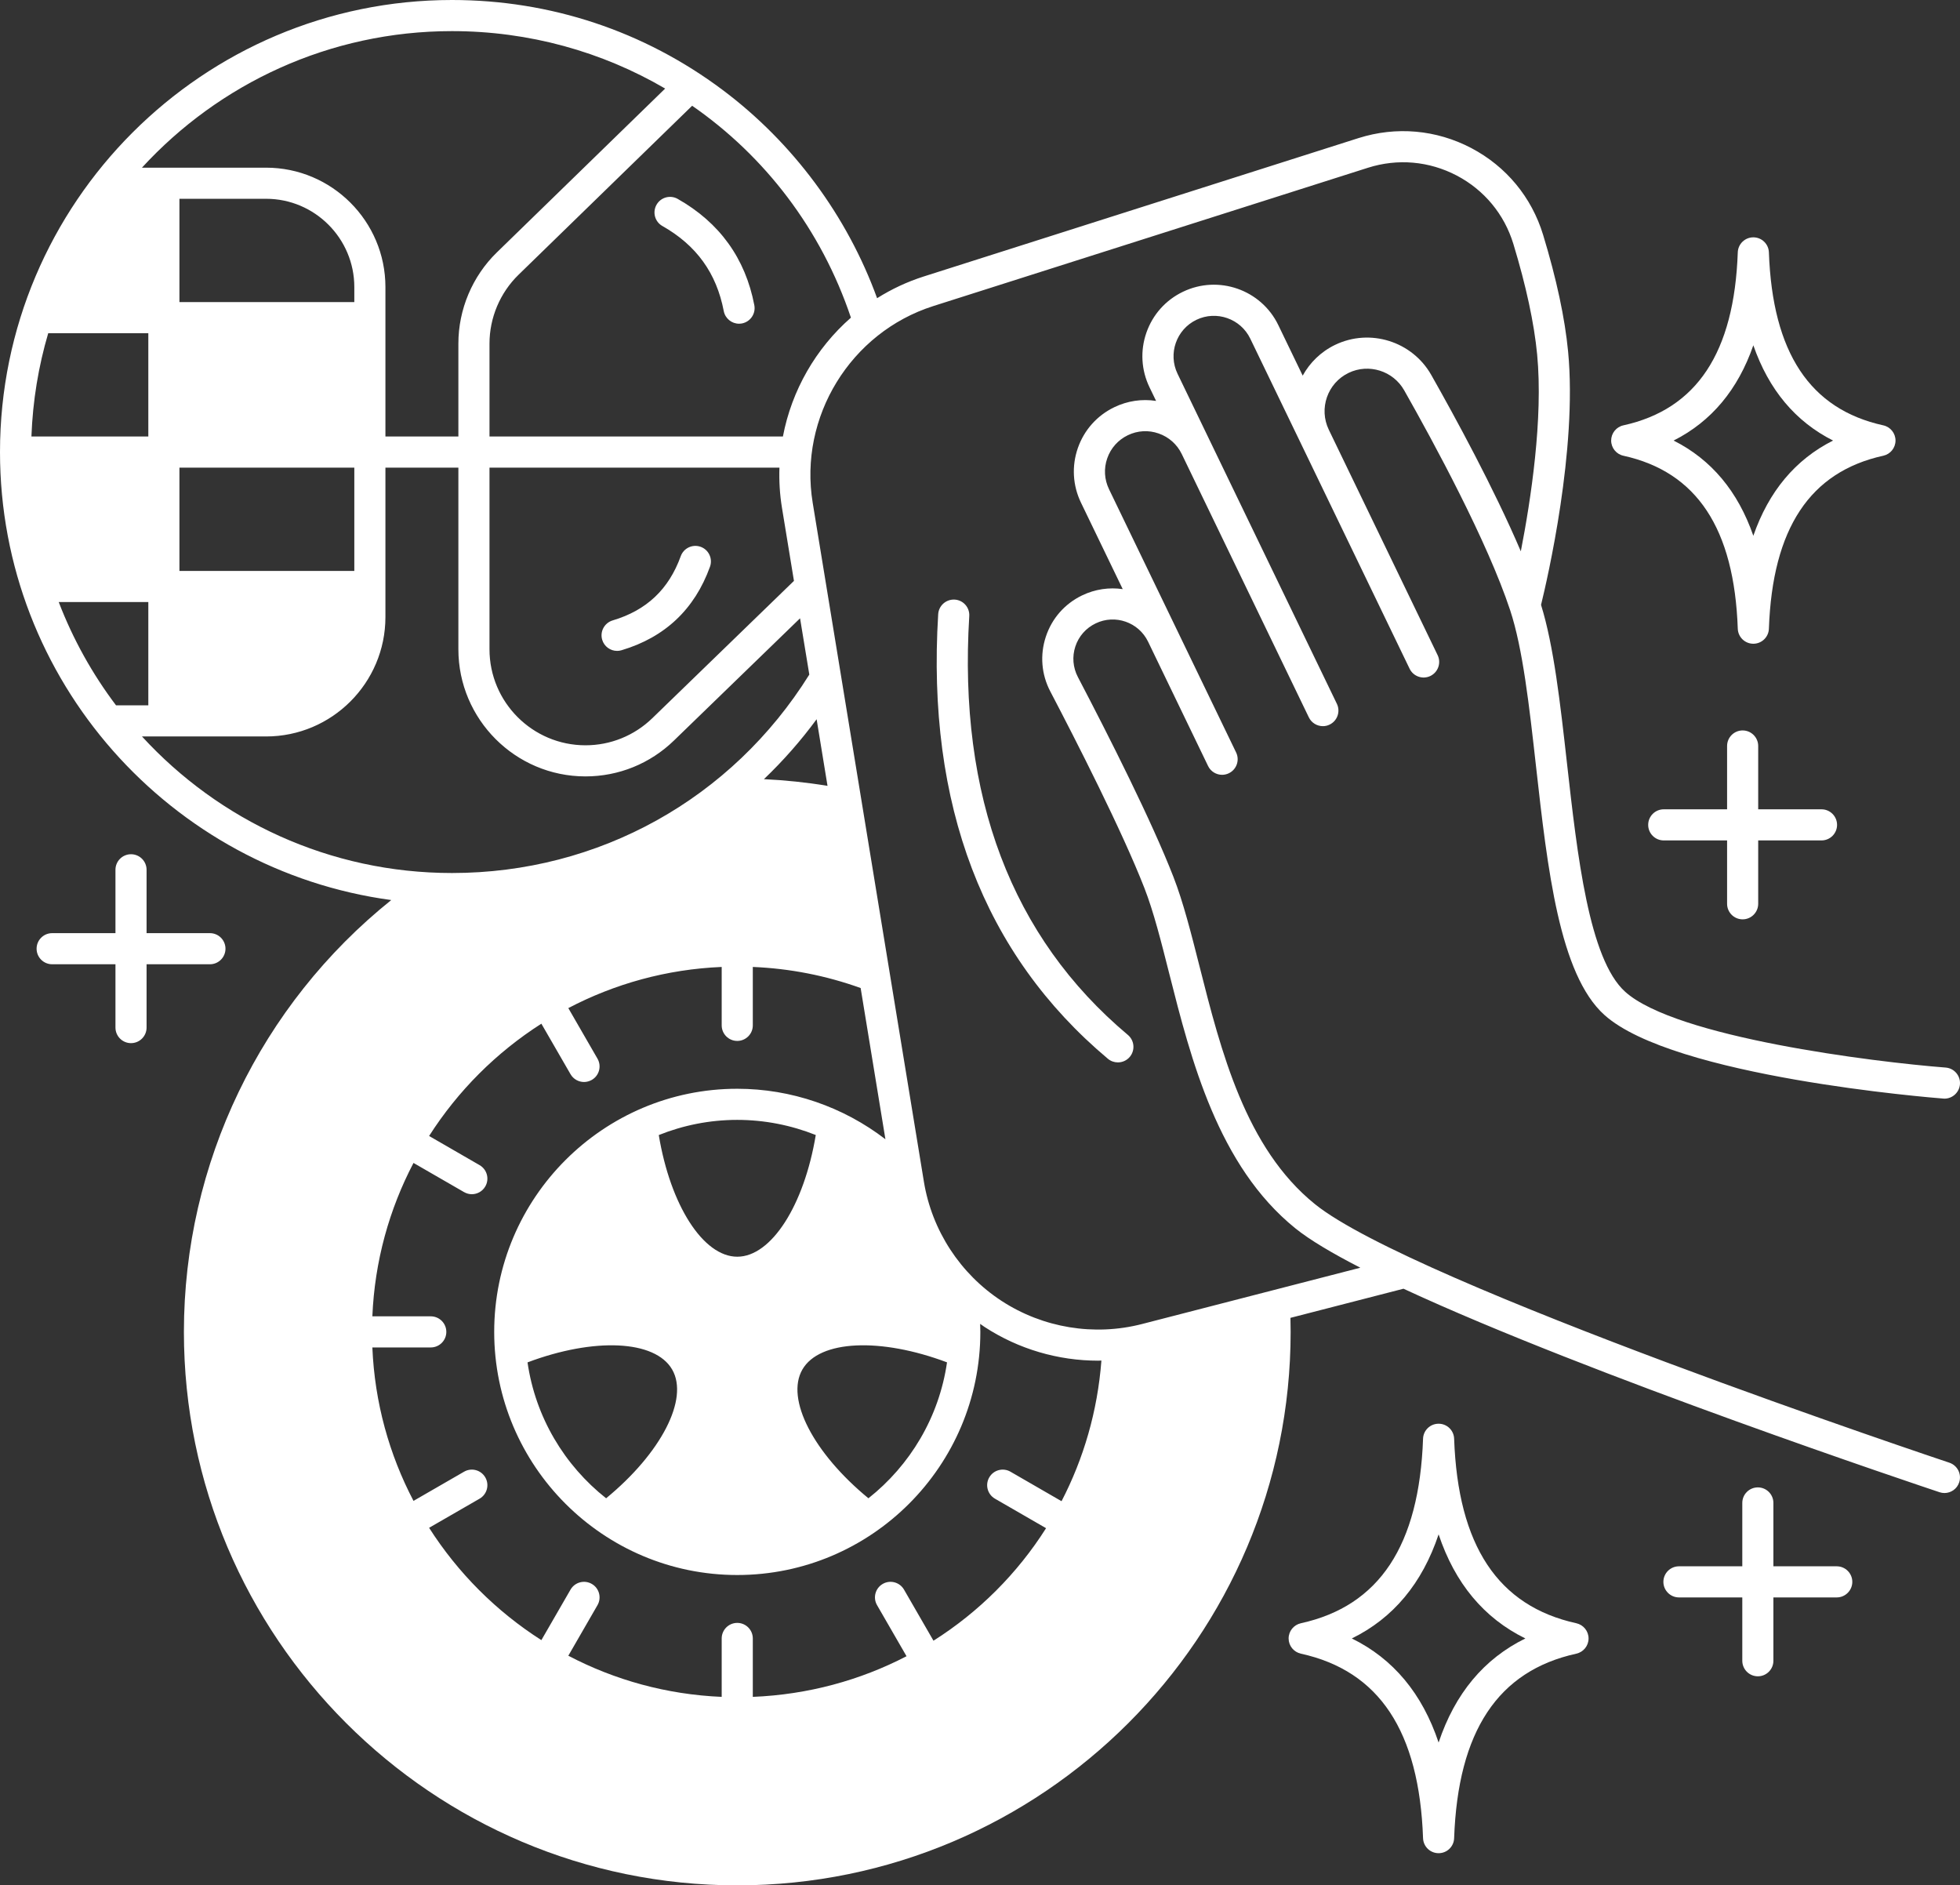
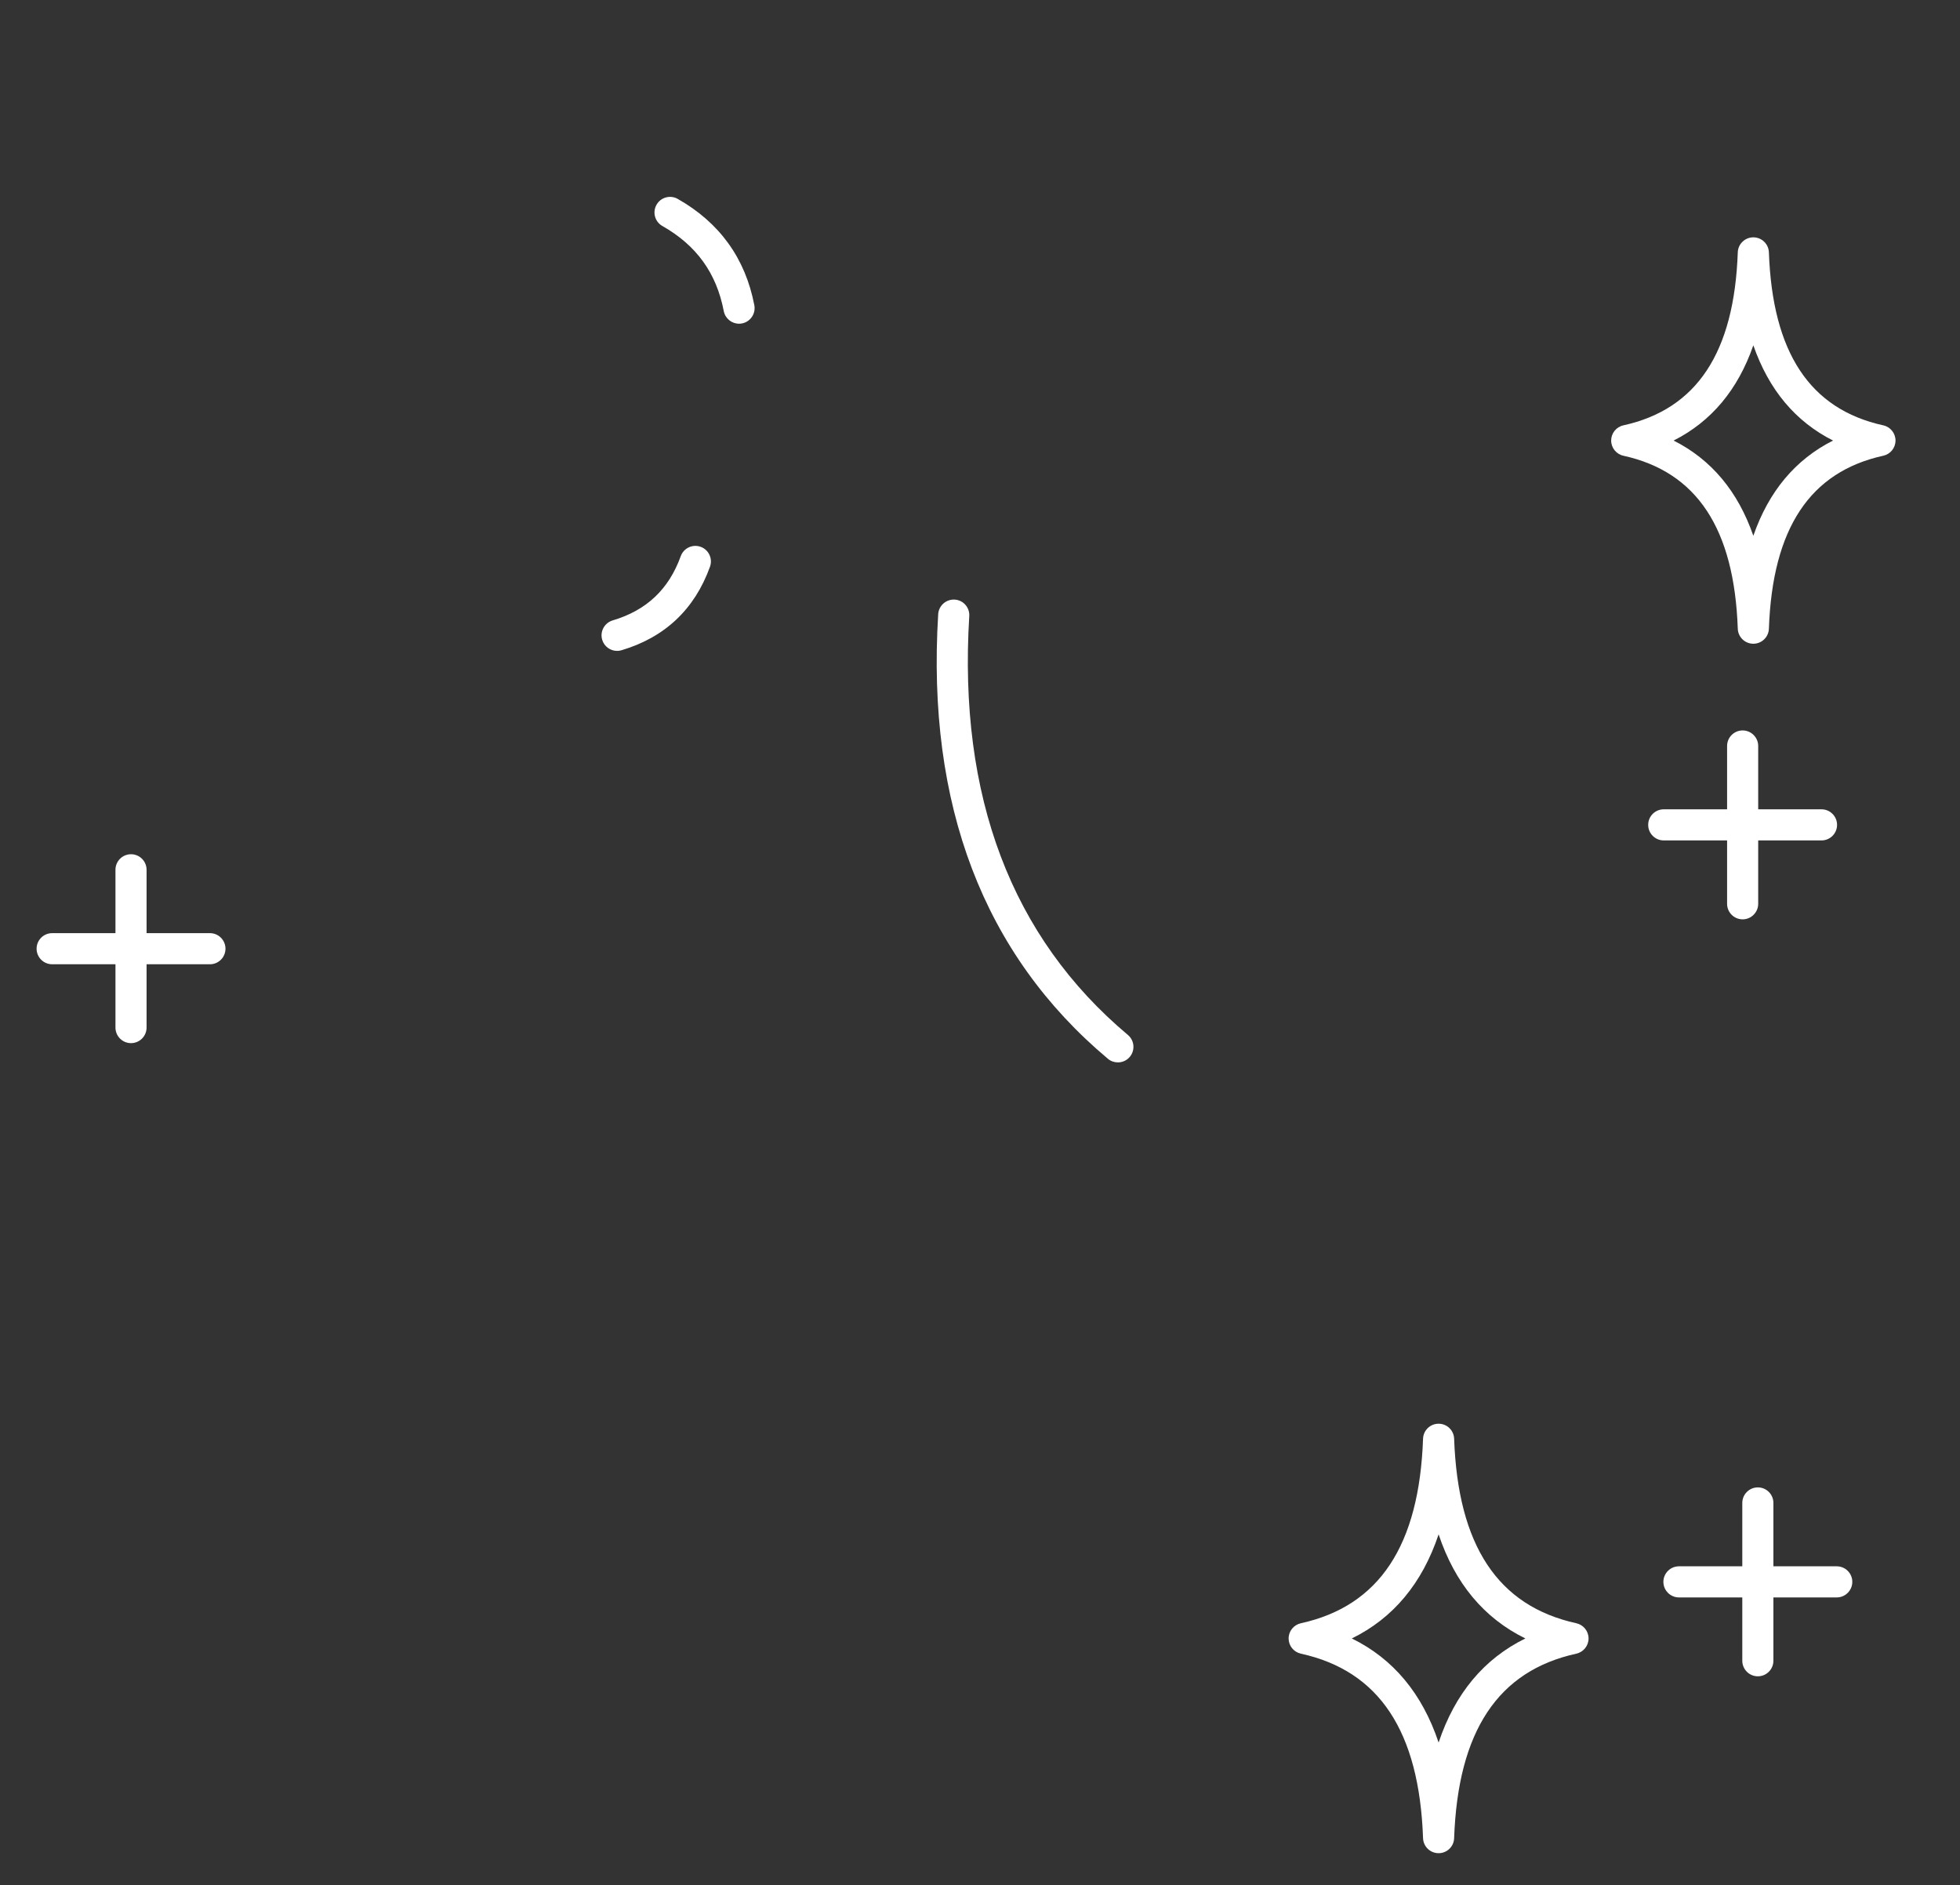
<svg xmlns="http://www.w3.org/2000/svg" enable-background="new 0 0 504.002 484.74" viewBox="0 0 504.002 484.74" id="car">
  <rect x="0" y="0" width="504.002" height="484.74" fill="#333333" stroke="none" />
  <g fill="#ffffff" class="color000000 svgShape">
-     <path d="M501.26,376.07c-1.37-0.46-137.81-46.05-163.11-66.46c-17.87-14.41-24.17-39.3-29.73-61.27   c-2.14-8.44-4.16-16.42-6.69-22.91c-5.58-14.34-16.44-35.85-24.56-51.36c-1.28-2.45-1.51-5.24-0.65-7.86   c0.87-2.62,2.71-4.72,5.22-5.93c5.01-2.42,11.06-0.31,13.48,4.7l15.43,31.97c0.69,1.43,2.12,2.26,3.61,2.26   c0.58,0,1.17-0.13,1.73-0.4c1.99-0.96,2.83-3.35,1.87-5.34l-32.69-67.7c-1.2-2.5-1.37-5.32-0.45-7.94   c0.91-2.62,2.79-4.72,5.29-5.93s5.32-1.37,7.93-0.45c2.62,0.91,4.73,2.79,5.94,5.29l32.68,67.7c0.69,1.43,2.12,2.26,3.61,2.26   c0.58,0,1.17-0.12,1.73-0.4c1.99-0.96,2.83-3.35,1.87-5.34l-32.69-67.7L302.8,96.1c-2.49-5.16-0.32-11.38,4.84-13.87   c5.15-2.48,11.38-0.31,13.86,4.84l12.99,26.89l27.98,57.97c0.96,1.99,3.35,2.83,5.34,1.87c1.99-0.96,2.83-3.36,1.87-5.35   l-27.99-57.97c-2.62-5.43-0.34-11.99,5.1-14.61c5.17-2.49,11.44-0.53,14.28,4.47c7.66,13.51,21.38,38.82,27.26,56.56   c3.25,9.83,4.91,24.6,6.66,40.24c2.95,26.25,5.99,53.38,17.56,63.8c17.71,15.95,84.31,21.29,87.14,21.51   c0.11,0.01,0.21,0.02,0.31,0.02c2.07,0,3.82-1.6,3.99-3.69c0.17-2.21-1.48-4.13-3.68-4.3c-18.5-1.44-69.38-7.75-82.41-19.49   c-9.31-8.38-12.31-35.13-14.96-58.74c-1.74-15.51-3.39-30.17-6.67-40.73c1.61-6.57,9.37-40.01,6.96-65.12   c-0.82-8.58-2.98-18.68-6.43-30.02c-2.94-9.67-9.49-17.59-18.46-22.31c-9.01-4.73-19.32-5.64-29.02-2.56L237.58,71.07   c-4.31,1.37-8.34,3.27-12.04,5.6c-7.68-21.14-21.63-40-39.73-53.55C165.61,7.99,141.54,0,116.23,0C52.14,0,0,52.14,0,116.23   c0,58.79,43.88,107.52,100.61,115.18c-33.57,26.92-53.32,67.68-53.32,111.03c0,78.47,63.83,142.3,142.29,142.3   c78.47,0,142.3-63.83,142.3-142.3c0-1.2-0.02-2.4-0.05-3.61l29.07-7.49c48.07,22.33,133.33,50.82,137.84,52.32   c0.42,0.14,0.84,0.21,1.26,0.21c1.68,0,3.24-1.06,3.79-2.74C504.49,379.03,503.36,376.77,501.26,376.07z M218.81,81.67   c-9.04,7.91-15.24,18.72-17.49,30.56h-75.45v-23.9c0-6.63,2.72-13.07,7.47-17.69l44.64-43.45   C196.66,40.12,211.17,58.95,218.81,81.67z M201.08,130.57l3.08,18.78l-36.43,35.31c-4.63,4.48-10.73,6.96-17.18,6.96   c-13.61,0-24.68-11.08-24.68-24.69v-46.7h74.56C200.31,123.64,200.51,127.1,201.08,130.57z M116.23,8   c19.85,0,38.63,5.31,54.81,14.77L127.76,64.9c-6.29,6.12-9.89,14.66-9.89,23.43v23.9H99.11V73.81c0-16.93-13.77-30.7-30.69-30.7   H36.5C56.3,21.54,84.71,8,116.23,8z M46.14,146.79v-26.56h44.97v26.56H46.14z M46.14,77.67V51.11h22.28   c12.51,0,22.69,10.19,22.69,22.7v3.86H46.14z M12.4,85.67h25.74v26.56H8.08C8.42,103.04,9.9,94.14,12.4,85.67z M29.84,181.35   c-6.09-8.06-11.07-16.99-14.74-26.56h23.04v26.56H29.84z M36.51,189.35h31.91c16.92,0,30.69-13.77,30.69-30.7v-38.42h18.76v46.7   c0,18.02,14.66,32.69,32.68,32.69c8.54,0,16.62-3.28,22.75-9.22l32.43-31.43l2.38,14.47c-19.94,31.97-54.16,51.02-91.88,51.02   C84.71,224.46,56.3,210.92,36.51,189.35z M189.58,323.11c-8.77,0-17.2-13.25-20.18-31.28c6.25-2.5,13.05-3.9,20.18-3.9   c6.99,0,13.83,1.36,20.19,3.89C206.78,309.86,198.36,323.11,189.58,323.11z M172.84,352.11c4.38,7.6-2.87,21.51-16.98,33.11   c-10.71-8.46-18.17-20.83-20.21-34.94C152.76,343.84,168.45,344.51,172.84,352.11z M206.33,352.11c4.39-7.6,20.08-8.27,37.19-1.84   c-2.04,14.12-9.51,26.49-20.21,34.95C209.2,373.62,201.94,359.71,206.33,352.11z M189.58,279.93c-34.46,0-62.5,28.05-62.5,62.51   c0,34.47,28.04,62.51,62.5,62.51c34.47,0,62.51-28.04,62.51-62.51c0-0.68-0.03-1.37-0.05-2.06c0.38,0.27,0.76,0.54,1.15,0.8   c8.74,5.7,18.92,8.66,29.2,8.66c0.28,0,0.56-0.02,0.83-0.03c-0.99,13.02-4.58,25.23-10.25,36.16l-13.13-7.58   c-1.91-1.11-4.36-0.45-5.46,1.46c-1.11,1.91-0.45,4.36,1.46,5.47l13.15,7.59c-7.39,11.67-17.29,21.55-28.95,28.93l-7.58-13.14   c-1.11-1.91-3.55-2.57-5.47-1.46c-1.91,1.1-2.57,3.55-1.46,5.46l7.58,13.13c-11.89,6.17-25.29,9.87-39.53,10.45v-15.02   c0-2.21-1.79-4-4-4c-2.21,0-4,1.79-4,4v15.02c-14.18-0.6-27.56-4.35-39.44-10.58l7.5-13c1.1-1.91,0.45-4.36-1.46-5.46   c-1.92-1.11-4.36-0.45-5.47,1.46l-7.5,12.99c-11.6-7.4-21.47-17.28-28.87-28.88l12.99-7.49c1.91-1.11,2.57-3.56,1.46-5.47   c-1.1-1.91-3.55-2.57-5.46-1.46l-13,7.5c-6.23-11.89-9.99-25.26-10.58-39.45h15.02c2.21,0,4-1.79,4-4s-1.79-4-4-4H95.75   c0.59-14.18,4.35-27.56,10.58-39.44l13,7.5c0.63,0.36,1.31,0.54,1.99,0.54c1.39,0,2.73-0.72,3.47-2c1.11-1.92,0.45-4.36-1.46-5.47   l-12.99-7.5c7.4-11.6,17.27-21.47,28.87-28.87l7.5,12.99c0.74,1.28,2.09,2,3.47,2c0.68,0,1.37-0.18,2-0.54   c1.91-1.1,2.56-3.55,1.46-5.46l-7.5-13c11.88-6.23,25.26-9.99,39.44-10.58v15.02c0,2.21,1.79,4,4,4c2.21,0,4-1.79,4-4v-15.02   c9.52,0.39,18.82,2.22,27.73,5.42l6.37,38.88C216.84,284.58,203.47,279.93,189.58,279.93z M196.44,200.33   c4.95-4.73,9.49-9.88,13.55-15.41l2.8,17.13C207.39,201.16,201.92,200.59,196.44,200.33z M293.69,340.41   c-12.31,3.18-25.48,1.01-36.13-5.93c-10.65-6.95-17.94-18.13-19.99-30.68l-28.59-174.53c-3.62-22.06,9.72-43.8,31.02-50.58   l111.74-35.55c7.65-2.44,15.77-1.72,22.88,2.01c7.05,3.71,12.21,9.95,14.53,17.56c3.29,10.83,5.35,20.41,6.12,28.45   c1.57,16.45-1.62,37.36-4.2,50.59c-6.94-16.26-16.91-34.54-23.04-45.36c-4.91-8.65-15.77-12.04-24.72-7.72   c-3.67,1.77-6.5,4.59-8.33,7.91l-6.27-12.99c-4.41-9.13-15.42-12.97-24.55-8.56c-4.42,2.13-7.75,5.86-9.37,10.5   c-1.62,4.64-1.33,9.63,0.8,14.05l1.69,3.5c-3.64-0.56-7.36-0.02-10.75,1.62c-4.42,2.13-7.75,5.86-9.37,10.5   c-1.61,4.63-1.33,9.62,0.81,14.05l10.73,22.22c-3.45-0.5-7.09-0.01-10.46,1.62c-4.45,2.15-7.76,5.91-9.31,10.61   c-1.55,4.69-1.15,9.7,1.15,14.08c6.57,12.55,18.46,35.82,24.2,50.56c2.35,6.02,4.31,13.77,6.38,21.97   c5.58,22.03,12.52,49.45,32.46,65.53c3.69,2.97,9.46,6.4,16.68,10.1L293.69,340.41z" fill="#ffffff" class="color000000 svgShape" />
    <path d="M417.44 117.17c18.88 4.15 28.51 18.7 29.42 44.49.08 2.15 1.85 3.85 4 3.85s3.92-1.7 4-3.85c.92-25.79 10.54-40.34 29.42-44.49 1.83-.4 3.14-2.03 3.14-3.9 0-1.88-1.31-3.51-3.14-3.91-18.88-4.15-28.5-18.7-29.42-44.49-.08-2.15-1.85-3.85-4-3.85s-3.92 1.7-4 3.85c-.91 25.79-10.54 40.34-29.42 44.49-1.83.4-3.14 2.03-3.14 3.91C414.3 115.14 415.61 116.77 417.44 117.17zM450.86 88.78c3.97 11.42 10.81 19.6 20.5 24.49-9.69 4.88-16.53 13.06-20.5 24.48-3.96-11.42-10.81-19.6-20.5-24.48C440.05 108.38 446.9 100.2 450.86 88.78zM472.31 402.71h-16.29v-16.29c0-2.21-1.79-4-4-4s-4 1.79-4 4v16.29h-16.29c-2.2 0-4 1.79-4 4 0 2.2 1.8 4 4 4h16.29v16.28c0 2.21 1.79 4 4 4s4-1.79 4-4v-16.28h16.29c2.2 0 4-1.8 4-4C476.31 404.5 474.51 402.71 472.31 402.71zM448.11 236.37c2.2 0 4-1.79 4-4v-16.29h16.28c2.21 0 4-1.79 4-4s-1.79-4-4-4h-16.28V191.8c0-2.21-1.8-4-4-4-2.21 0-4 1.79-4 4v16.28h-16.29c-2.21 0-4 1.79-4 4s1.79 4 4 4h16.29v16.29C444.11 234.58 445.9 236.37 448.11 236.37zM405.35 417.35c-20.17-4.43-30.45-19.95-31.43-47.45-.07-2.15-1.84-3.85-3.99-3.85-2.16 0-3.92 1.7-4 3.85-.98 27.5-11.26 43.02-31.42 47.45-1.84.41-3.15 2.03-3.15 3.91s1.31 3.5 3.15 3.91c20.16 4.42 30.44 19.95 31.42 47.45.08 2.15 1.84 3.85 4 3.85 2.15 0 3.92-1.7 3.99-3.85.98-27.5 11.26-43.03 31.43-47.45 1.83-.41 3.14-2.03 3.14-3.91S407.18 417.76 405.35 417.35zM369.93 448.02c-4.21-12.59-11.67-21.54-22.32-26.76 10.65-5.22 18.11-14.17 22.32-26.76 4.21 12.59 11.66 21.54 22.31 26.76C381.59 426.48 374.14 435.43 369.93 448.02zM249.24 158.4c.14-2.21-1.54-4.11-3.75-4.24-2.2-.12-4.1 1.54-4.24 3.75-3.01 49.02 11.67 87.48 43.64 114.31.75.63 1.66.93 2.57.93 1.14 0 2.27-.48 3.06-1.42 1.42-1.7 1.2-4.22-.49-5.64C260.12 240.98 246.39 204.75 249.24 158.4zM170.33 58.11c8.75 4.95 13.91 12.11 15.78 21.87.37 1.91 2.05 3.25 3.93 3.25.25 0 .5-.03.75-.07 2.17-.42 3.6-2.52 3.18-4.69-2.3-12.03-8.93-21.23-19.7-27.33-1.92-1.09-4.37-.41-5.45 1.51C167.73 54.58 168.4 57.02 170.33 58.11zM180.17 140.59c-2.08-.75-4.37.33-5.12 2.41-3.08 8.53-8.81 13.93-17.5 16.51-2.12.63-3.33 2.86-2.7 4.98.52 1.74 2.11 2.86 3.84 2.86.37 0 .76-.05 1.14-.17 11.14-3.31 18.79-10.53 22.74-21.47C183.32 143.64 182.25 141.34 180.17 140.59zM57.98 243.92c0-2.21-1.79-4-4-4H37.69v-16.29c0-2.21-1.79-4-4-4-2.21 0-4 1.79-4 4v16.29H13.41c-2.21 0-4 1.79-4 4s1.79 4 4 4h16.28v16.28c0 2.21 1.79 4 4 4 2.21 0 4-1.79 4-4v-16.28h16.29C56.19 247.92 57.98 246.13 57.98 243.92z" fill="#ffffff" class="color000000 svgShape" />
  </g>
</svg>